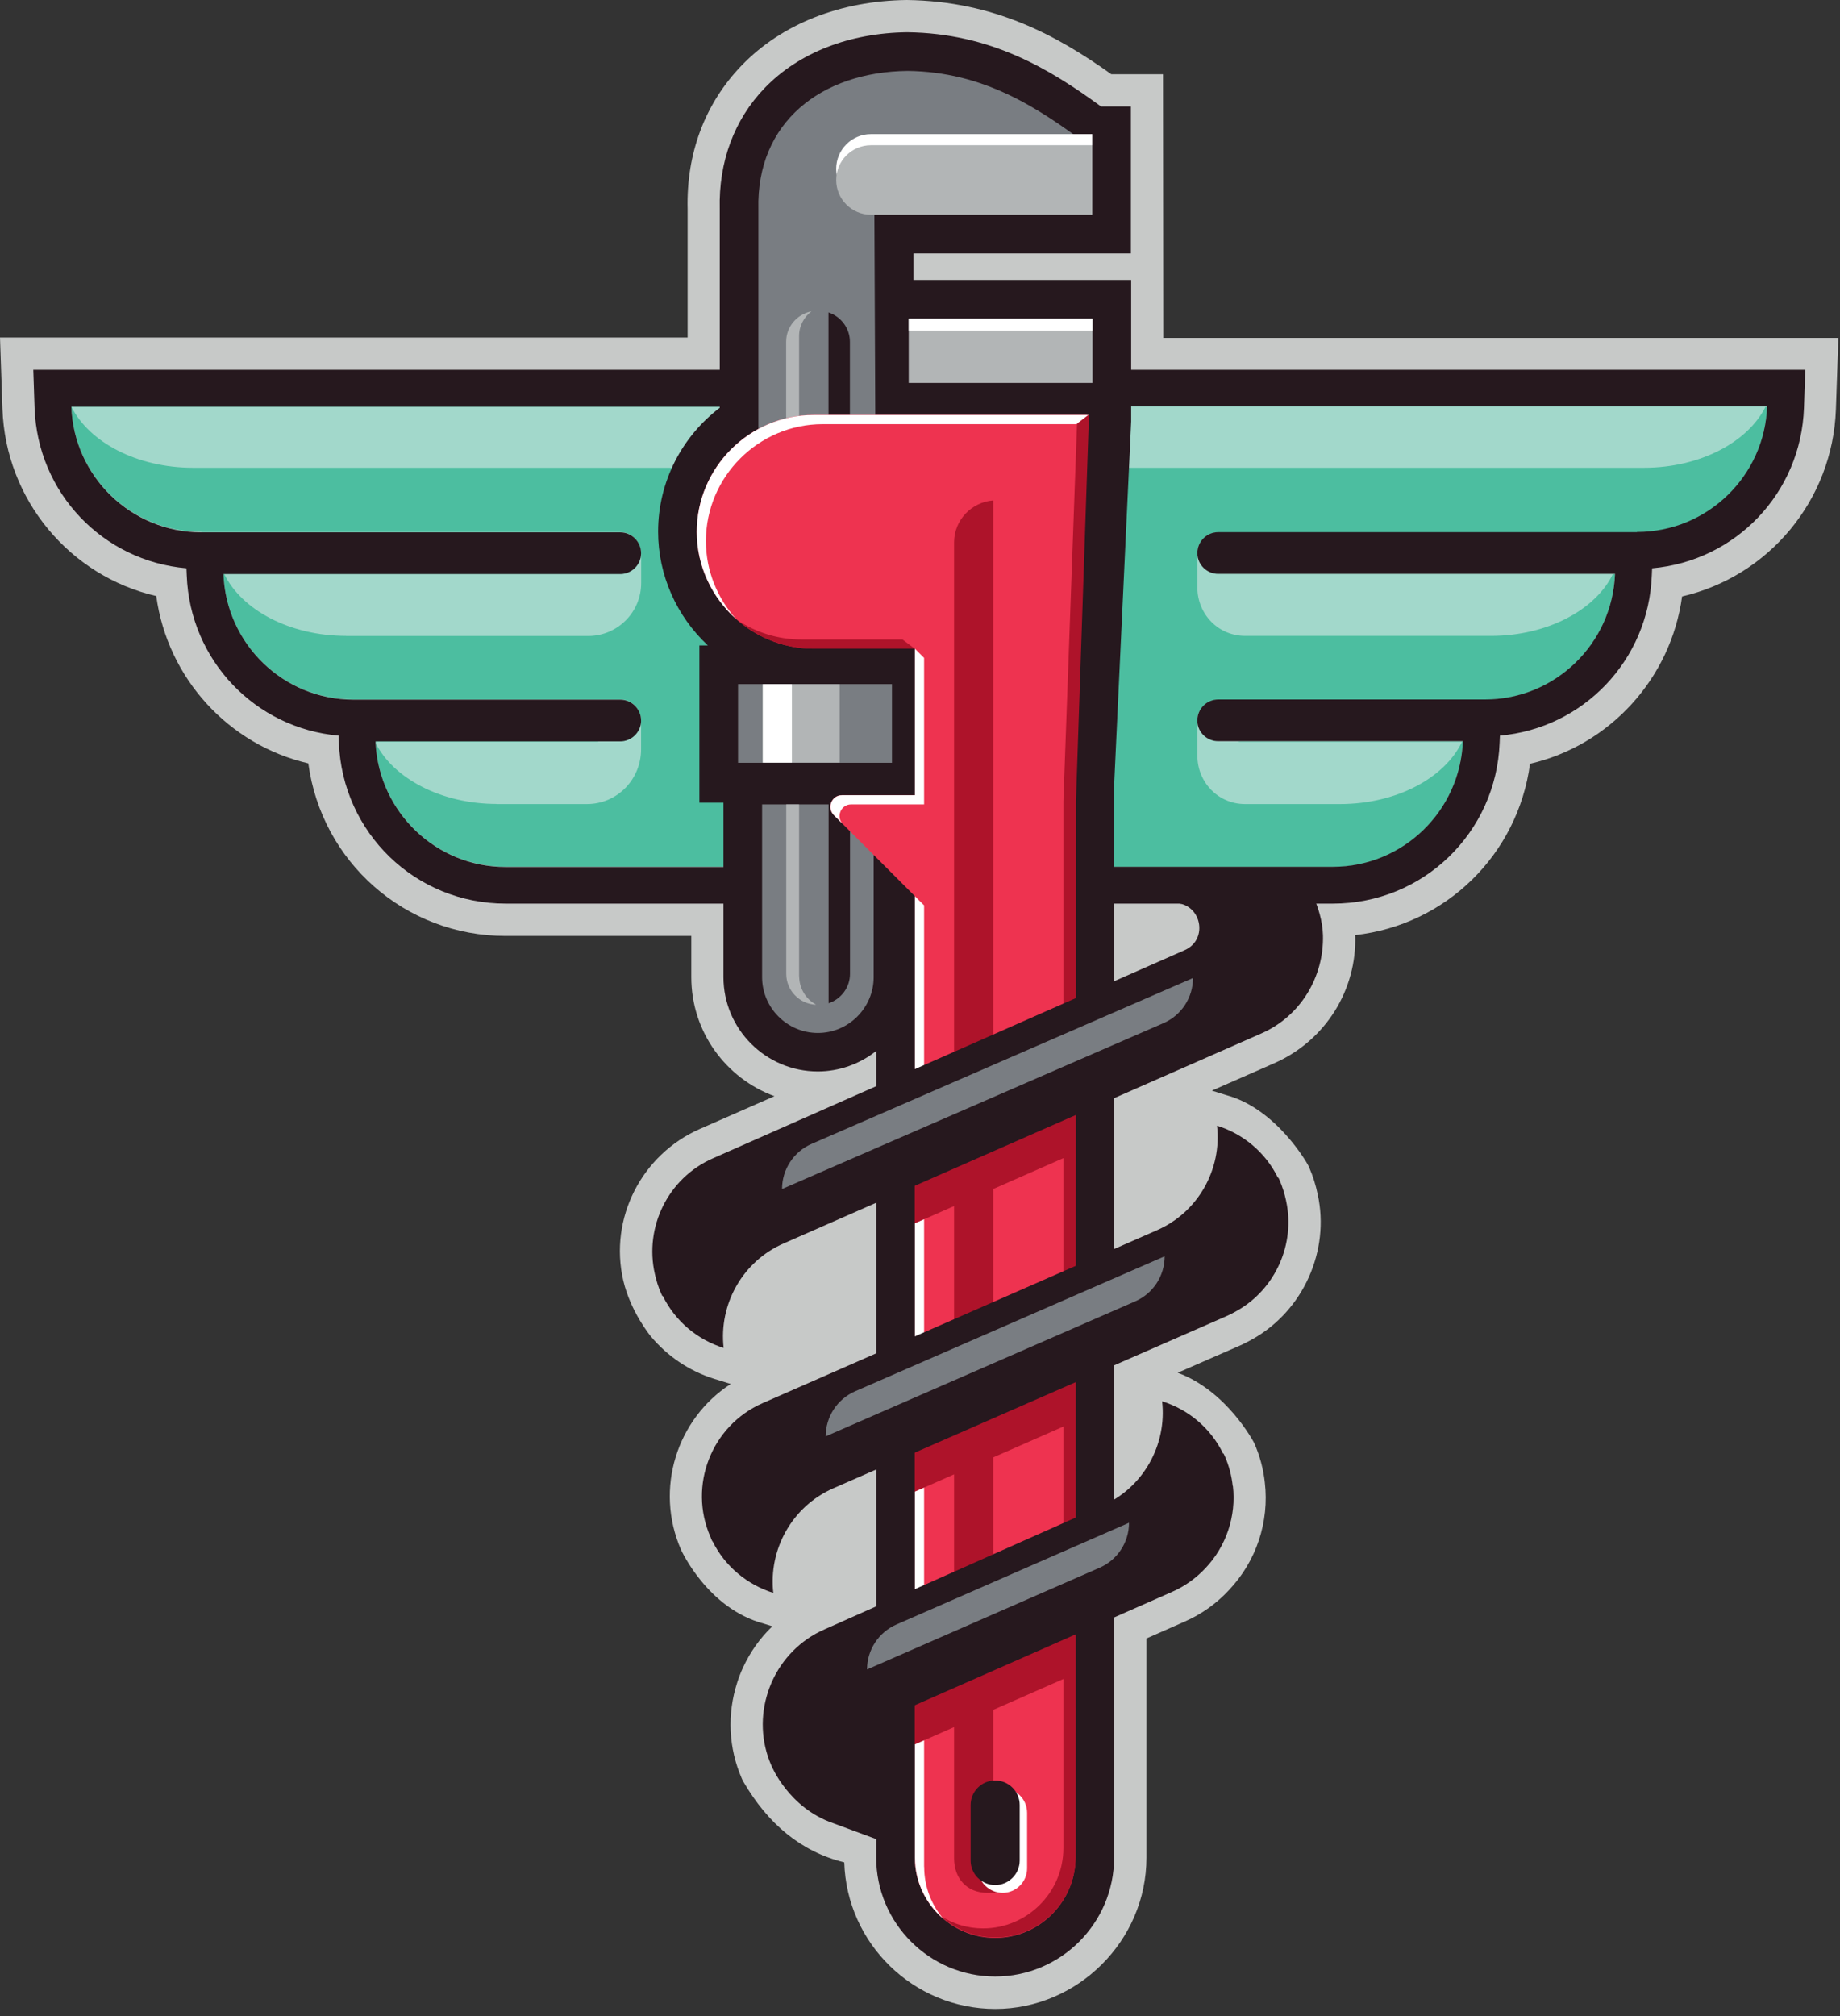
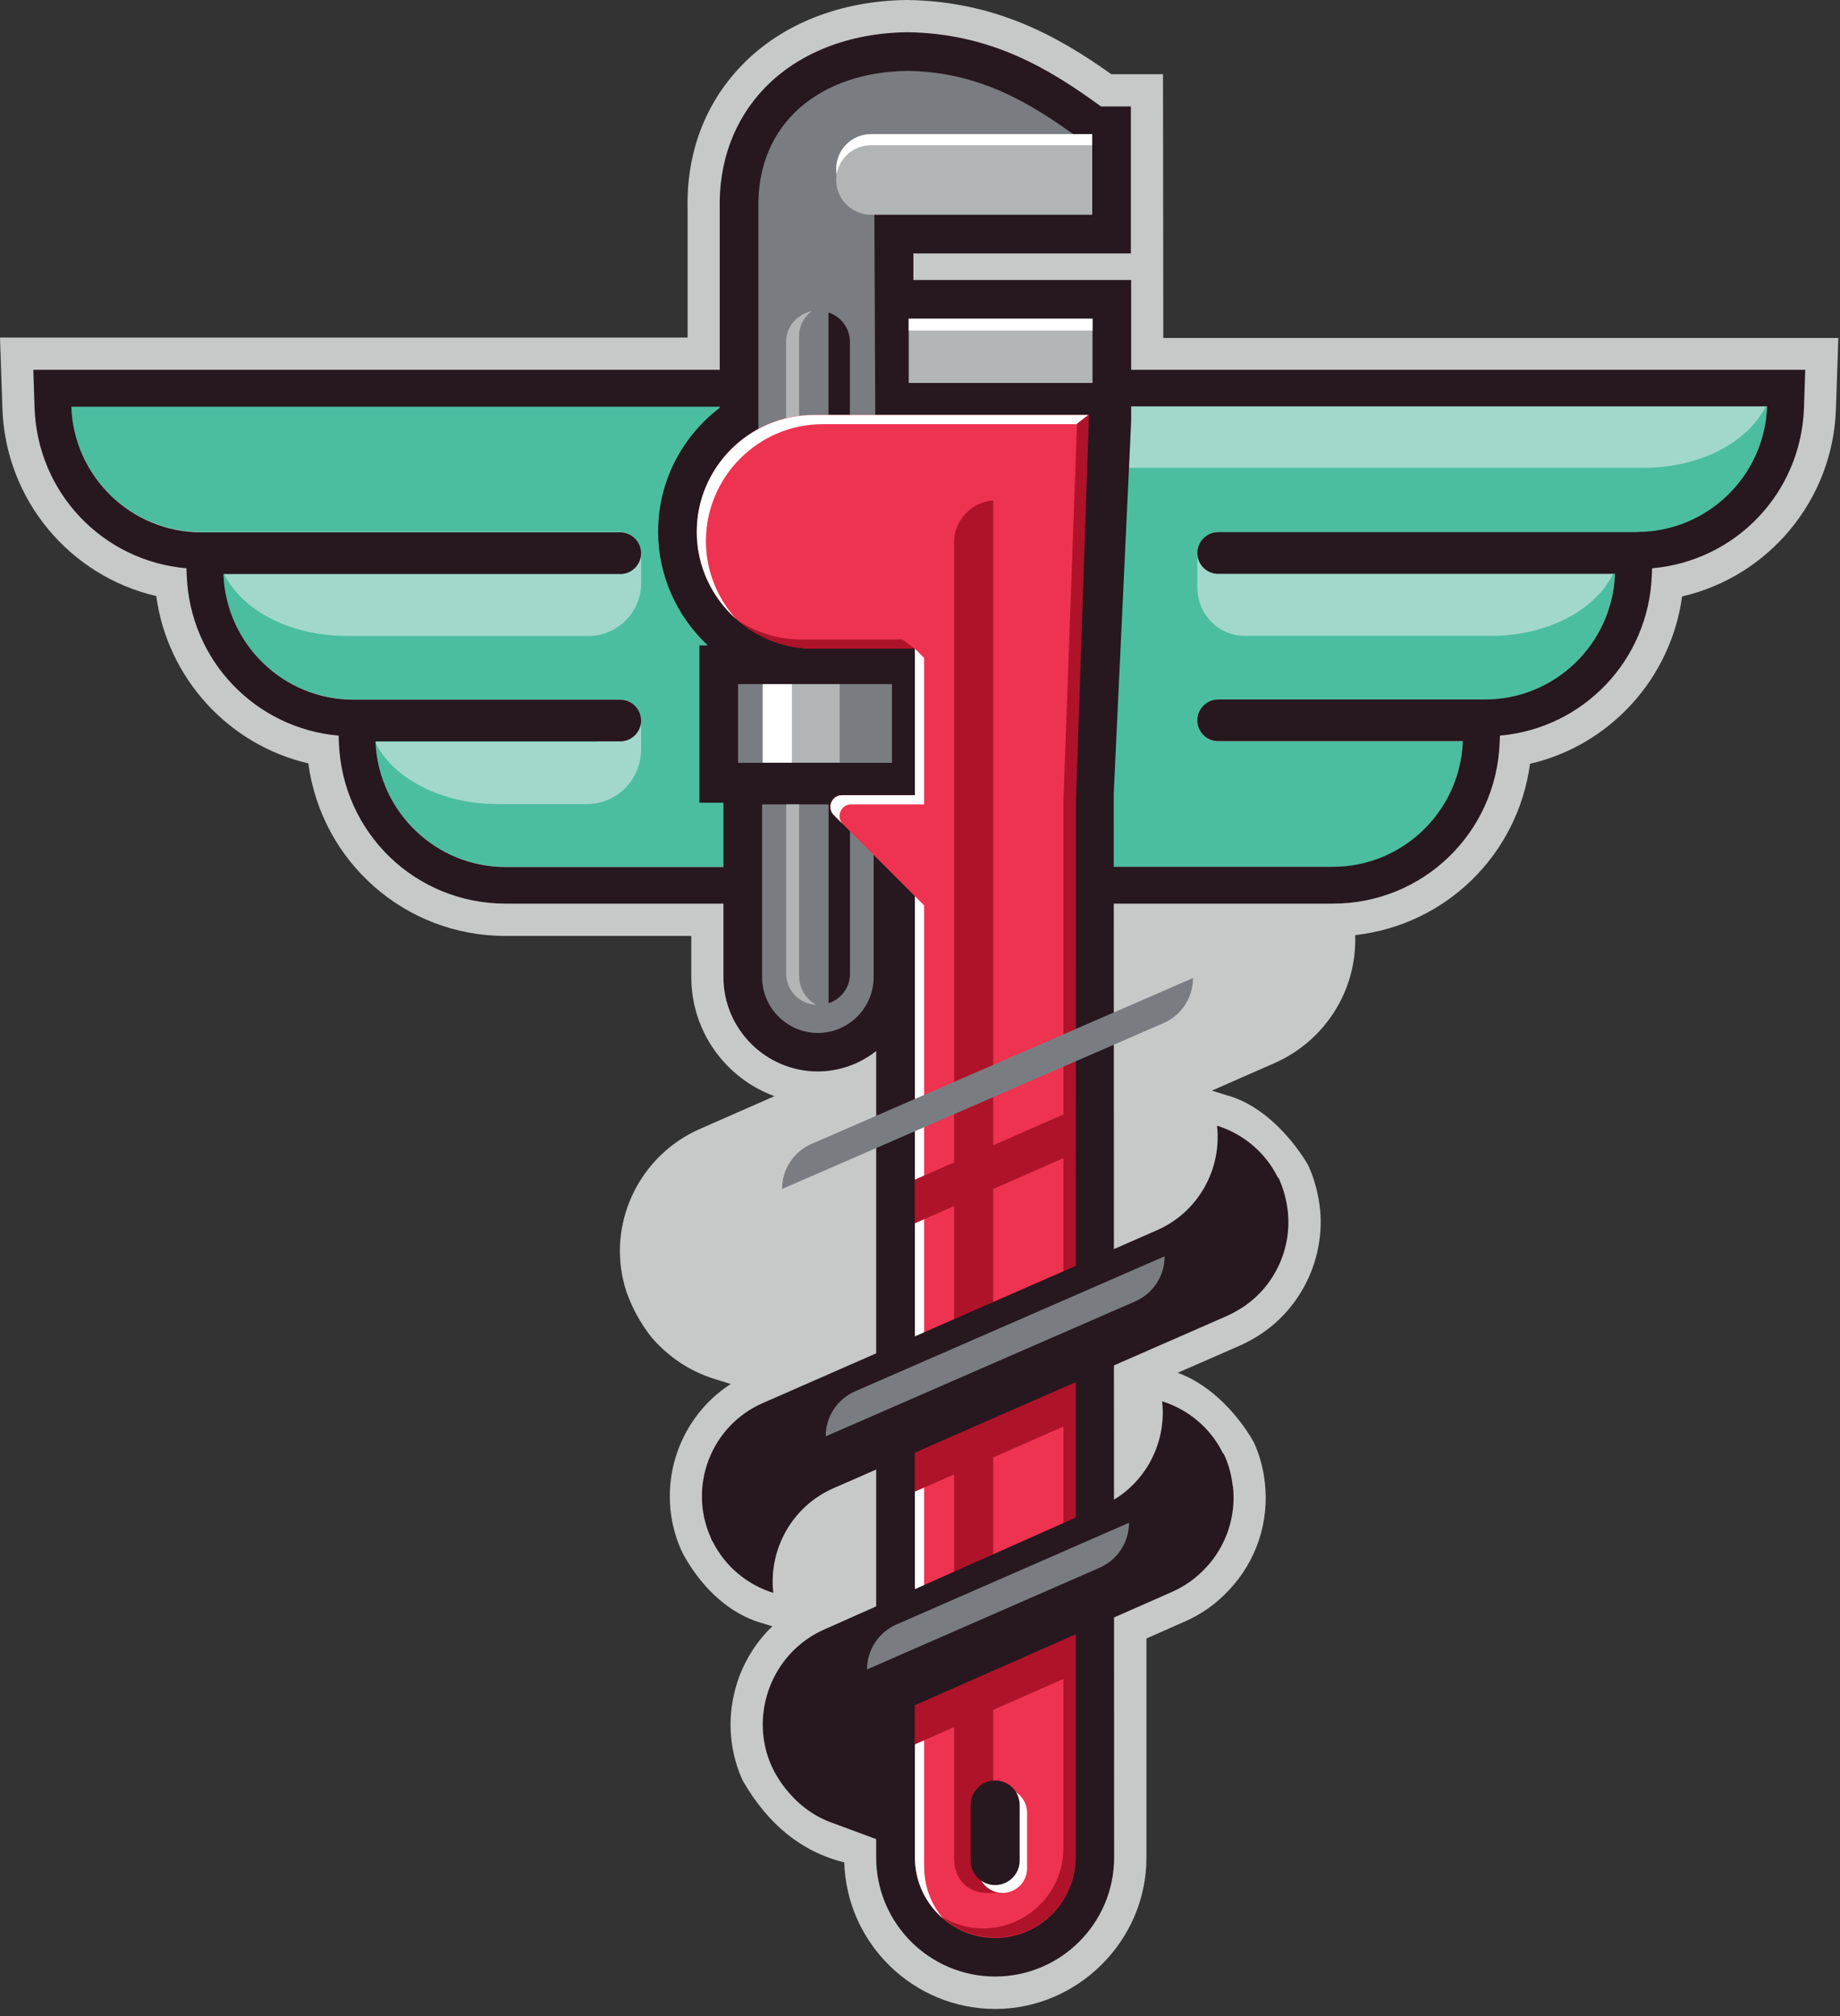
<svg xmlns="http://www.w3.org/2000/svg" width="189" height="207" viewBox="0 0 189 207" fill="none">
  <rect x="0" y="0" width="189" height="207" fill="#333333" stroke="none" />
  <g id="Group 4">
    <path id="Vector" d="M119.49 34.66L119.46 7.62H114.15C108.58 3.65 102.15 0.12 93.15 0C86.31 0.08 80.29 2.46 76.18 6.72C72.4 10.64 70.49 15.76 70.63 21.47V34.66H0L0.25 41.98C0.57 51.33 7.18 59.15 16.05 61.2C17.2 69.63 23.47 76.48 31.67 78.38C33.02 88.46 41.57 96.1 51.93 96.1H71.01V100.34C71.01 105.94 74.57 110.73 79.55 112.55C72.21 115.77 71.9 115.91 71.9 115.91C65.89 118.54 62.55 125.11 64.02 131.47C64.77 134.7 66.84 137.2 66.84 137.2C68.53 139.23 70.79 140.77 73.35 141.57L75.06 142.1C69.52 145.68 67.22 152.87 69.95 159.11C69.95 159.11 72.66 165.17 78.47 166.71L79.33 166.98C78.08 168.18 77.05 169.62 76.31 171.24L76.15 171.6C75.99 171.97 75.86 172.33 75.77 172.61L75.72 172.77C74.67 176.02 74.84 179.52 76.2 182.62C76.25 182.74 76.31 182.85 76.36 182.94C78.87 187.25 82.26 190.12 86.72 191.22C86.97 199.56 93.83 206.27 102.24 206.27C110.65 206.27 117.76 199.31 117.76 190.74V168.23L121.68 166.5C123.42 165.74 124.95 164.65 126.22 163.28C129.05 160.3 130.39 156.26 129.92 152.22C129.77 150.82 129.4 149.46 128.84 148.19C128.79 148.07 126.01 142.8 120.97 140.95L127.31 138.18C127.77 137.98 128.23 137.74 128.69 137.48C133.88 134.55 136.62 128.42 135.35 122.63C135.15 121.67 134.86 120.73 134.47 119.86C134.42 119.74 134.36 119.62 134.3 119.52C134.3 119.52 131.14 113.85 125.99 112.45L124.48 111.98L130.88 109.17C136.17 106.85 139.4 101.6 139.2 96.01C148.51 94.98 155.91 87.75 157.16 78.42C165.36 76.52 171.63 69.67 172.78 61.24C181.66 59.19 188.26 51.37 188.58 42.02L188.83 34.7H119.49V34.66Z" fill="#C7C9C8" />
    <path id="Vector_2" d="M20.68 54.64H63.7C64.88 54.64 65.83 55.6 65.83 56.78C65.83 57.96 64.88 58.92 63.7 58.92H22.94C23.21 66.1 29.1 71.82 36.3 71.82H63.7C64.88 71.82 65.84 72.78 65.84 73.96C65.84 75.14 64.88 76.1 63.7 76.1H38.57C38.84 83.28 44.73 89 51.93 89H93.64V41.72H7.32C7.56 48.87 13.46 54.62 20.68 54.62V54.64Z" fill="#4CBEA0" />
    <path id="Vector_3" d="M95.19 41.74V89.02H136.9C144.1 89.02 149.99 83.3 150.26 76.12H125.13C123.95 76.12 122.99 75.16 122.99 73.98C122.99 72.8 123.95 71.84 125.13 71.84H152.53C159.73 71.84 165.62 66.12 165.89 58.94H125.13C123.95 58.94 122.99 57.98 122.99 56.8C122.99 55.62 123.95 54.66 125.13 54.66H168.15C175.37 54.66 181.27 48.91 181.51 41.76H95.19V41.74Z" fill="#4CBEA0" />
    <path id="Vector_4" d="M102.49 81.23L102.63 78.18H86.22V86.42H102.49V81.23Z" fill="#4CBEA0" />
    <path id="Vector_5" d="M102.49 86.42H86.22V93.03H102.49V86.42Z" fill="white" />
    <path id="Vector_6" d="M111.1 109.5H93.31V190.73C93.31 195.64 97.31 199.64 102.22 199.64C107.13 199.64 111.13 195.64 111.13 190.73L111.1 109.5Z" fill="#4CBEA0" />
    <path id="Vector_7" d="M102.23 199.64C97.32 199.64 93.32 195.64 93.32 190.73V109.5H111.11L111.14 190.73C111.14 195.64 107.14 199.64 102.23 199.64Z" fill="white" />
    <g id="Group">
      <path id="Vector_8" d="M115.18 48.03H168.87C174.63 48.03 179.55 45.39 181.36 41.75H102.69C104.5 45.4 109.42 48.03 115.18 48.03Z" fill="#A2D8CB" />
-       <path id="Vector_9" d="M19.82 48.03H73.51C79.27 48.03 84.19 45.39 86 41.75H7.33C9.14 45.4 14.06 48.03 19.82 48.03Z" fill="#A2D8CB" />
      <path id="Vector_10" d="M35.55 65.3H60.42C63.42 65.3 65.86 62.87 65.86 59.86V56.87H65.85C65.81 58.01 64.87 58.93 63.71 58.93H23.03C24.81 62.62 29.76 65.29 35.56 65.29L35.55 65.3Z" fill="#A2D8CB" />
      <path id="Vector_11" d="M122.99 60.31C122.99 63.06 125.14 65.29 127.9 65.29H153.15C158.95 65.29 163.9 62.61 165.68 58.93H125.13C123.98 58.93 123.03 58.01 122.99 56.87V60.31Z" fill="#A2D8CB" />
-       <path id="Vector_12" d="M122.99 77.58C122.99 80.33 125.14 82.56 127.89 82.56H137.63C143.45 82.56 148.41 79.87 150.17 76.17H127.28L127.2 76.12H125.12C123.99 76.12 123.06 75.23 122.98 74.12V77.58H122.99Z" fill="#A2D8CB" />
      <path id="Vector_13" d="M51.06 82.56H60.28C63.39 82.56 65.85 80.04 65.85 76.92V74.11C65.78 75.23 64.85 76.11 63.71 76.11H61.5L61.42 76.16H38.59C38.59 76.16 38.59 76.25 38.59 76.3C40.41 79.93 45.32 82.55 51.06 82.55V82.56Z" fill="#A2D8CB" />
      <path id="Vector_14" d="M97.41 37.97H3.42L3.55 41.87C3.85 50.63 10.58 57.6 19.15 58.35L19.18 59.07C19.51 67.82 26.24 74.78 34.78 75.53L34.81 76.25C35.16 85.52 42.68 92.78 51.94 92.78H136.91C146.16 92.78 153.69 85.52 154.04 76.25L154.07 75.53C162.61 74.78 169.34 67.82 169.67 59.07L169.7 58.35C178.27 57.6 185 50.63 185.3 41.87L185.43 37.97H97.42H97.41ZM93.64 89.02H51.93C44.8 89.02 38.95 83.4 38.58 76.31C38.58 76.26 38.58 76.22 38.58 76.17C38.58 76.15 38.58 76.14 38.58 76.12H63.71C64.84 76.12 65.77 75.23 65.85 74.12C65.85 74.07 65.85 74.03 65.85 73.98C65.85 72.8 64.89 71.84 63.71 71.84H36.31C29.11 71.84 23.22 66.12 22.95 58.94H63.71C64.86 58.94 65.81 58.02 65.85 56.88C65.85 56.85 65.85 56.83 65.85 56.8C65.85 55.62 64.89 54.66 63.71 54.66H20.69C13.47 54.66 7.57 48.91 7.33 41.76H93.65V89.04L93.64 89.02ZM168.15 54.64H125.13C123.95 54.64 122.99 55.6 122.99 56.78C122.99 56.81 122.99 56.83 122.99 56.86C123.03 58 123.97 58.92 125.13 58.92H165.89C165.62 66.1 159.73 71.82 152.53 71.82H125.13C123.95 71.82 122.99 72.78 122.99 73.96C122.99 74.01 122.99 74.06 122.99 74.1C123.06 75.22 123.99 76.1 125.13 76.1H150.26C149.99 83.28 144.1 89 136.9 89H95.19V41.72H181.51C181.27 48.87 175.37 54.62 168.15 54.62V54.64Z" fill="#26181E" />
    </g>
    <g id="Group_2">
      <path id="Vector_15" d="M112.22 32.72H92.35V39.32H112.22V32.72Z" fill="#26181E" />
      <g id="Group_3">
        <path id="Vector_16" d="M112.19 22.05V14.9H111.78C106.44 10.91 100.97 7.38 93.24 7.28C84.36 7.38 77.69 12.56 77.91 21.47V45.43L89.93 45.89L89.82 22.04H112.18L112.19 22.05Z" fill="#26181E" />
        <path id="Vector_17" d="M116.19 28.75H93.82V26.02H116.16V10.93H113.09C107.75 7.03 101.74 3.42 93.19 3.31C87.25 3.38 82.05 5.41 78.56 9.02C75.41 12.28 73.81 16.62 73.93 21.47V41.87C70.09 44.79 67.6 49.41 67.6 54.59C67.6 59.02 69.48 63.26 72.71 66.27H71.84V82.42H74.31V100.32C74.31 105.66 78.66 110.01 84 110.01C86.18 110.01 88.3 109.26 90 107.91V190.72C90 197.46 95.48 202.94 102.22 202.94C108.96 202.94 114.44 197.46 114.44 190.72L114.4 81.49L116.19 43.28V28.74V28.75Z" fill="#26181E" />
      </g>
    </g>
    <path id="Vector_18" d="M111.55 21.29L111.92 15.01C106.53 10.98 101.03 7.38 93.23 7.28C84.35 7.38 77.68 12.56 77.9 21.47V45.43L89.92 45.89L89.81 21.29H111.54H111.55Z" fill="#797D82" />
    <path id="Vector_19" d="M78.28 82.59V100.33C78.28 103.48 80.86 106.06 84.01 106.06C87.16 106.06 89.74 103.48 89.74 100.33V82.59H78.29H78.28Z" fill="#797D82" />
    <path id="Vector_20" d="M91.62 70.24H75.81V78.32H91.62V70.24Z" fill="#797D82" />
    <g id="Group_4">
      <path id="Vector_21" d="M85.11 82.1V103.01C86.38 102.59 87.31 101.4 87.31 99.99V82.1H85.11Z" fill="#26181E" />
      <path id="Vector_22" d="M82.08 100.23V82.59H80.76V99.99C80.76 101.69 82.11 103.08 83.79 103.16V103.13C82.78 102.58 82.09 101.49 82.09 100.23H82.08Z" fill="#B2B5B6" />
    </g>
    <g id="Group_5">
      <path id="Vector_23" d="M87.3 47.93V35.1C87.3 33.69 86.37 32.5 85.1 32.08V47.93H87.3Z" fill="#26181E" />
      <path id="Vector_24" d="M82.08 46.38V34.5C82.08 33.47 82.58 32.55 83.35 31.97C81.88 32.25 80.75 33.54 80.75 35.09V46.38H82.07H82.08Z" fill="#B2B5B6" />
    </g>
    <path id="Vector_25" d="M86.25 70.25H78.35V78.3H86.25V70.25Z" fill="#B2B5B6" />
    <path id="Vector_26" d="M111.71 42.6H83.57C76.97 42.6 71.57 48 71.57 54.6C71.57 61.2 76.97 66.6 83.57 66.6H93.97V81.64H86.48C85.42 81.64 84.88 82.92 85.64 83.68L93.97 92.01V190.73C93.97 195.27 97.68 198.98 102.22 198.98C106.76 198.98 110.47 195.27 110.47 190.73L110.43 81.38L111.69 42.59L111.71 42.6Z" fill="#EE3350" />
    <path id="Vector_27" d="M92.72 65.66H82.32C79.92 65.66 77.68 64.94 75.79 63.71C77.89 65.51 80.61 66.61 83.57 66.61H93.97L92.71 65.67L92.72 65.66Z" fill="#AE132A" />
    <g id="Group_6">
      <path id="Vector_28" d="M72.51 55.55C72.51 48.95 77.91 43.55 84.51 43.55H110.62L111.87 42.61H83.57C76.97 42.61 71.57 48.01 71.57 54.61C71.57 58.15 73.13 61.33 75.59 63.54C73.69 61.41 72.51 58.62 72.51 55.56V55.55Z" fill="white" />
      <path id="Vector_29" d="M86.56 84.6C85.85 83.85 86.38 82.59 87.43 82.59H94.92V67.55L93.98 66.61V81.65H86.49C85.43 81.65 84.9 82.93 85.65 83.69L86.57 84.61L86.56 84.6Z" fill="white" />
      <path id="Vector_30" d="M94.92 191.68V92.96L93.98 92.02V190.74C93.98 193.25 95.12 195.5 96.9 197.02C95.67 195.58 94.93 193.72 94.93 191.69L94.92 191.68Z" fill="white" />
    </g>
    <path id="Vector_31" d="M110.63 43.54L109.23 82.28V114.43C106.83 115.48 104.41 116.54 102.02 117.59V51.38C99.79 51.55 98 53.41 98 55.69V119.35C96.63 119.95 95.28 120.54 93.96 121.12V125.61L98 123.83V146.9C96.63 147.5 95.28 148.09 93.96 148.67V153.16L98 151.38V172.85C96.63 173.45 95.28 174.04 93.96 174.62V179.11L98 177.33V190.82C98 192.79 99.25 194.36 101.45 194.35C101.74 194.35 102.98 194.32 102.98 194.32L102.02 193.49C100.79 193.33 99.82 192.28 99.82 191V187.94C99.82 186.66 100.78 185.61 102.02 185.45V175.56L109.23 172.39V189.75C109.23 194.29 105.52 198 100.98 198C99.41 198 97.95 197.55 96.7 196.78C98.17 198.12 100.11 198.94 102.24 198.94C106.78 198.94 110.49 195.23 110.49 190.69L110.52 82.24L111.86 42.55L110.64 43.49L110.63 43.54ZM102.02 122.08L109.23 118.91V141.99C106.84 143.04 104.41 144.1 102.02 145.15V122.08ZM102.02 171.11V149.64L109.23 146.47V167.95C106.84 169 104.42 170.06 102.02 171.11Z" fill="#AE132A" />
    <path id="Vector_32" d="M102.98 194.35C101.59 194.35 100.46 193.22 100.46 191.83V186.13C100.46 184.74 101.59 183.61 102.98 183.61C104.37 183.61 105.5 184.74 105.5 186.13V191.83C105.5 193.22 104.37 194.35 102.98 194.35Z" fill="white" />
    <path id="Vector_33" d="M102.22 193.55C100.83 193.55 99.7 192.42 99.7 191.03V185.33C99.7 183.94 100.83 182.81 102.22 182.81C103.61 182.81 104.74 183.94 104.74 185.33V191.03C104.74 192.42 103.61 193.55 102.22 193.55Z" fill="#26181E" />
    <path id="Vector_34" d="M81.34 70.25H78.35V78.3H81.34V70.25Z" fill="white" />
    <path id="Vector_35" d="M112.22 32.72H93.34V39.32H112.22V32.72Z" fill="#B2B5B6" />
    <path id="Vector_36" d="M112.22 32.72H93.34V33.94H112.22V32.72Z" fill="white" />
    <path id="Vector_37" d="M112.19 20.91H89.46C87.49 20.91 85.89 19.31 85.89 17.34C85.89 15.37 87.49 13.77 89.46 13.77H112.19V20.92V20.91Z" fill="white" />
    <path id="Vector_38" d="M112.19 22.05H89.46C87.49 22.05 85.89 20.45 85.89 18.48C85.89 16.51 87.49 14.91 89.46 14.91H112.19V22.06V22.05Z" fill="#B2B5B6" />
-     <path id="Vector_39" d="M133.41 89.54H112.19L112.35 92.75L120.65 92.72C123.39 92.72 124.19 96.46 121.68 97.56C101.63 106.38 73.26 118.92 73.23 118.93C68.6 120.96 66.18 126.01 67.26 130.78C67.41 131.47 67.62 132.16 67.92 132.83C67.96 132.92 68 132.99 68.04 133.08L68.08 133.06C69.38 135.7 71.68 137.57 74.33 138.4C73.82 133.95 76.25 129.49 80.56 127.64L129.56 106.11C133.64 104.32 136 100.24 135.89 96.03C135.81 93.07 134.06 90.32 133.41 89.54Z" fill="#26181E" />
    <path id="Vector_40" d="M132.1 123.27C131.95 122.56 131.73 121.85 131.43 121.16C131.39 121.07 131.35 121 131.31 120.91L131.27 120.93C129.97 118.28 127.66 116.41 125.01 115.58C125.52 120.03 123.09 124.49 118.78 126.34L78.33 144.07C73.08 146.37 70.67 152.54 72.97 157.79C72.97 157.8 72.98 157.81 72.99 157.83C73.01 157.89 73.03 157.94 73.05 158C73.09 158.09 73.13 158.16 73.17 158.25H73.19C74.49 160.87 76.79 162.72 79.43 163.55C78.93 159.12 81.33 154.67 85.62 152.8L125.97 135.14C126.34 134.98 126.7 134.79 127.05 134.59C131.04 132.34 133.07 127.7 132.1 123.28V123.27Z" fill="#26181E" />
    <path id="Vector_41" d="M126.62 152.57C126.51 151.53 126.24 150.49 125.8 149.49C125.76 149.4 125.72 149.33 125.68 149.24L125.64 149.26C124.34 146.59 122.03 144.71 119.37 143.88C119.88 148.33 117.45 152.79 113.14 154.64L84.68 167.3C82.19 168.39 80.33 170.35 79.29 172.67C79.28 172.7 79.26 172.72 79.25 172.75C79.25 172.75 79.24 172.79 79.23 172.81C79.1 173.11 78.98 173.42 78.88 173.73C78.88 173.74 78.88 173.76 78.87 173.77C78.1 176.15 78.15 178.81 79.23 181.27C79.27 181.36 81.02 185.63 85.59 187.2L91.97 189.56V178L90.64 177.42C90.26 177.25 90.26 176.72 90.64 176.55L120.36 163.46C121.71 162.87 122.88 162.02 123.83 161C125.95 158.77 127 155.66 126.64 152.57H126.62Z" fill="#26181E" />
    <path id="Vector_42" d="M119.51 105.05L80.33 122.08C80.33 120.07 81.52 118.25 83.36 117.45L122.54 100.42C122.54 102.43 121.35 104.25 119.51 105.05Z" fill="#797D82" />
    <path id="Vector_43" d="M116.6 133.62L84.81 147.48C84.81 145.47 86 143.65 87.84 142.85L119.63 128.99C119.63 131 118.44 132.82 116.6 133.62Z" fill="#797D82" />
    <path id="Vector_44" d="M112.94 160.97L89.06 171.41C89.06 169.4 90.25 167.59 92.09 166.79L115.97 156.35C115.97 158.36 114.78 160.17 112.94 160.97Z" fill="#797D82" />
  </g>
</svg>